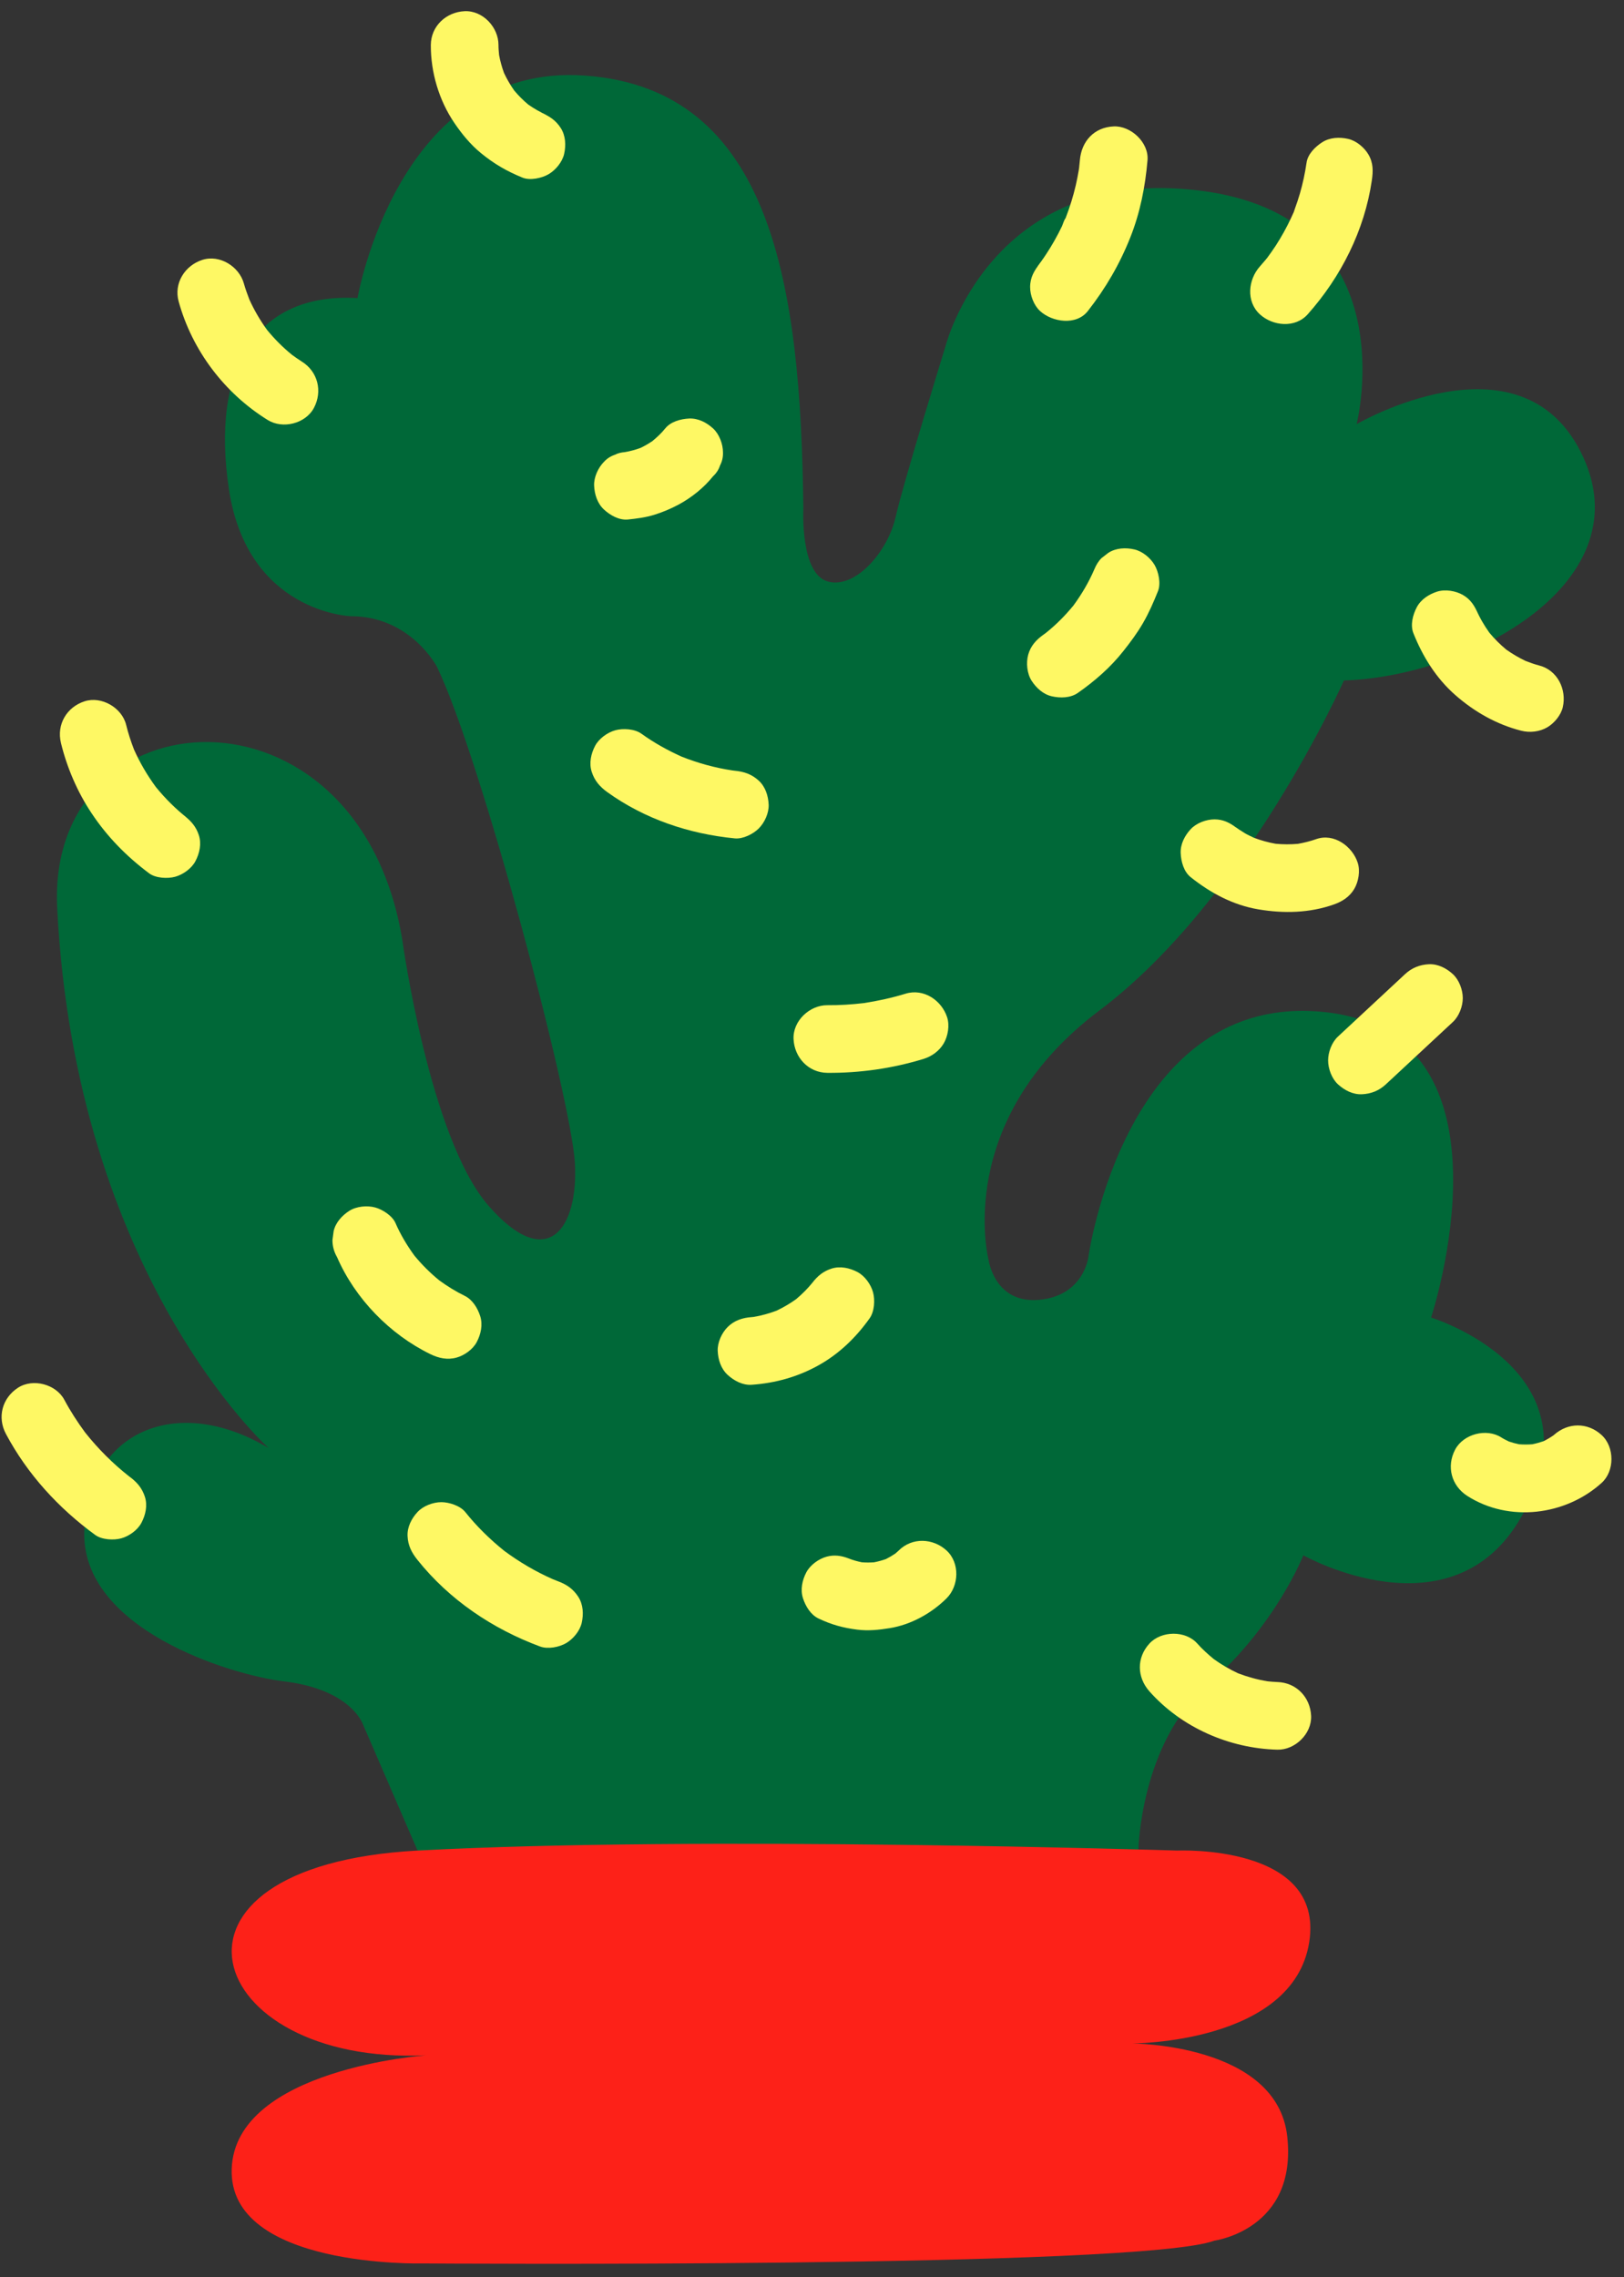
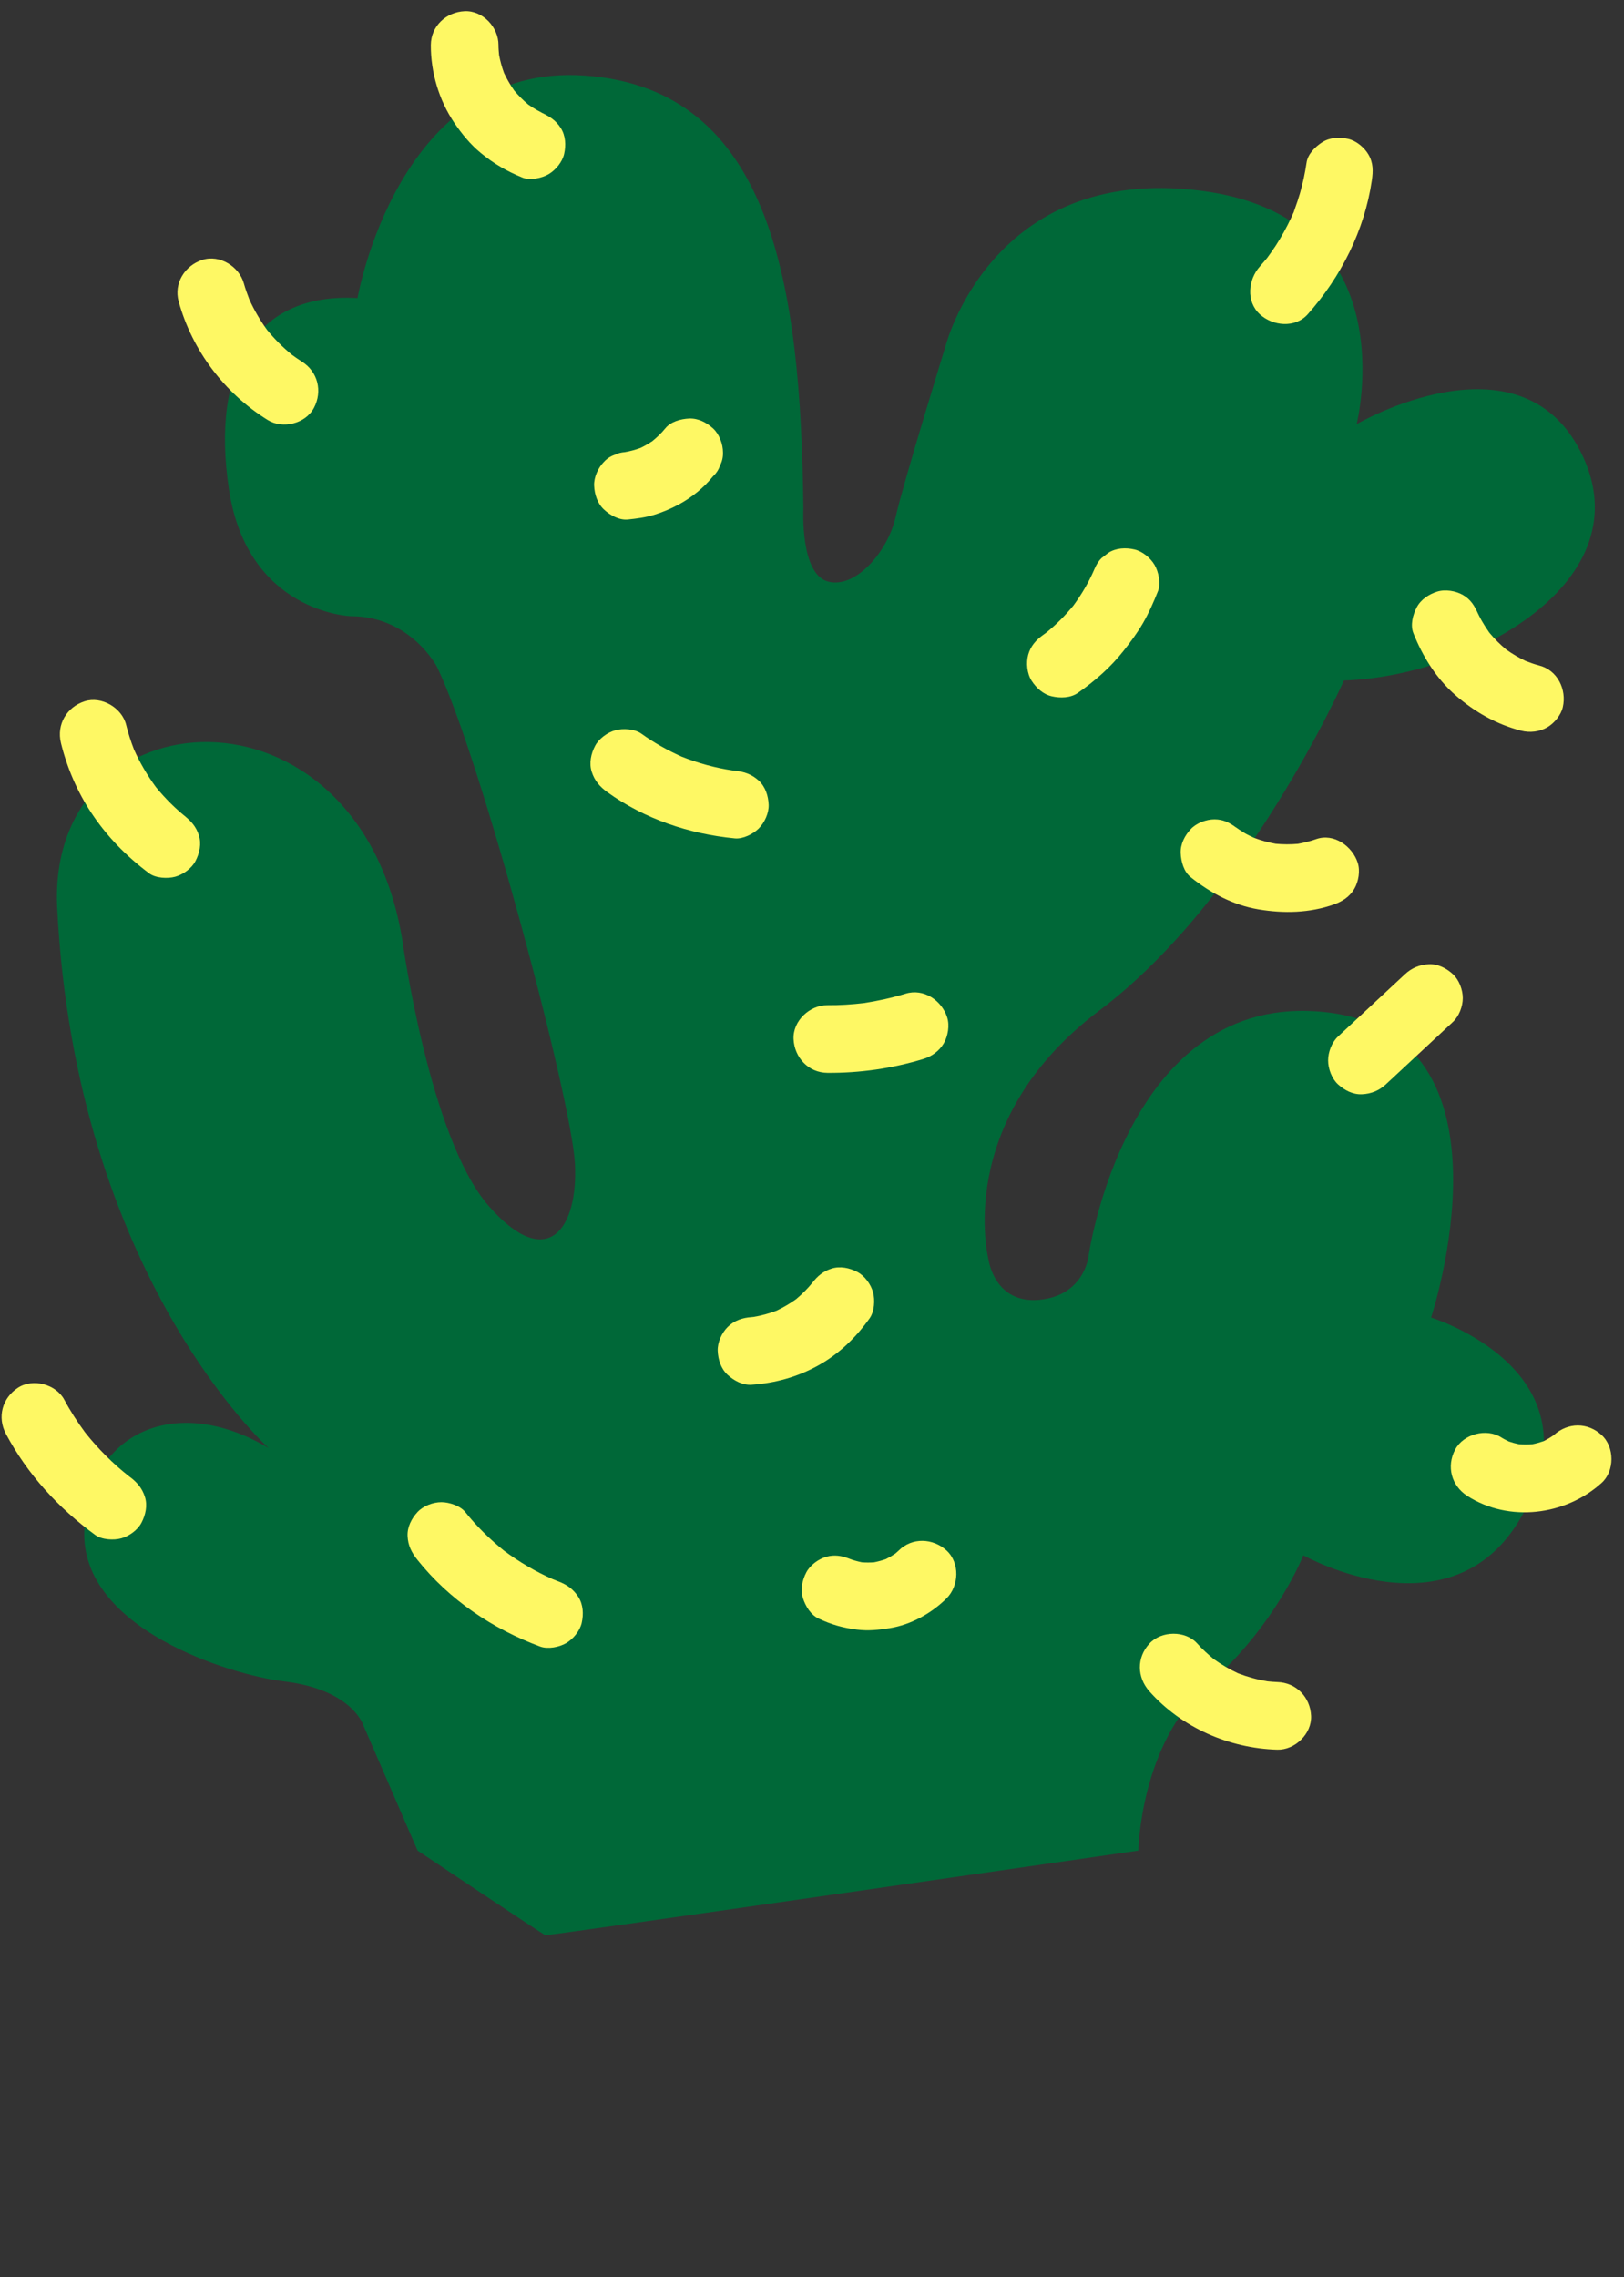
<svg xmlns="http://www.w3.org/2000/svg" viewBox="38.906 65.34 96.028 134.64" overflow="visible" width="96.028px" height="134.64px">
  <rect x="38.906" y="65.34" width="96.028" height="134.64" fill="#333333" stroke="none" />
  <g id="Desk Objects/Cactus" stroke="none" stroke-width="1" fill="none" fill-rule="evenodd">
    <g id="Small-Plant" transform="translate(39, 66)">
      <path d="M24.598,108.758 L21.363,101.287 C21.363,101.287 20.671,99.229 16.694,98.753 C13.514,98.373 4.689,95.652 4.889,89.849 C5.089,84.046 10.291,81.676 15.794,84.962 C15.794,84.962 4.389,74.768 3.288,53.031 C2.64,40.229 21.097,39.025 23.698,54.933 C23.698,54.933 25.298,66.638 28.8,70.64 C32.302,74.642 34.102,71.941 33.902,68.139 C33.702,64.337 28.342,44.162 25.748,38.775 C25.748,38.775 24.198,35.774 20.646,35.774 C20.646,35.774 14.543,35.573 13.443,28.27 C12.361,21.091 15.043,16.614 21.046,16.965 C21.046,16.965 23.448,3.008 34.503,3.809 C45.558,4.609 47.259,16.214 47.409,29.42 C47.409,29.42 47.208,33.273 48.859,33.723 C50.51,34.173 52.411,31.922 52.861,29.921 C53.311,27.92 55.812,19.816 55.812,19.816 C55.812,19.816 58.514,9.061 70.869,10.612 C83.225,12.162 80.124,24.418 80.124,24.418 C80.124,24.418 89.728,18.816 93.38,26.069 C97.223,33.702 86.877,39.325 79.373,39.575 C79.373,39.575 73.621,52.531 64.917,59.084 C56.213,65.638 58.364,73.841 58.364,73.841 C58.364,73.841 58.714,76.443 61.365,76.193 C64.016,75.943 64.266,73.641 64.266,73.641 C64.266,73.641 66.468,57.884 78.273,59.185 C90.078,60.486 84.526,77.243 84.526,77.243 C84.526,77.243 94.76,80.367 89.879,88.998 C85.777,96.252 76.973,91.3 76.973,91.3 C76.973,91.3 75.322,95.501 71.32,98.953 C67.318,102.404 67.218,108.758 67.218,108.758 C67.218,108.758 32.302,113.81 32.152,113.761 C32.001,113.71 24.598,108.758 24.598,108.758" id="Fill-142" fill="#006838" />
-       <path d="M69.519,108.758 C69.519,108.758 41.206,107.858 24.598,108.758 C7.99,109.658 11.892,121.464 25.098,120.863 C25.098,120.863 13.822,121.663 13.607,127.567 C13.393,133.469 24.898,133.169 24.898,133.169 C24.898,133.169 67.318,133.473 71.72,131.82 C71.72,131.82 76.623,131.168 76.022,125.665 C75.422,120.163 66.818,120.163 66.818,120.163 C66.818,120.163 76.387,120.193 77.323,114.16 C78.223,108.358 69.519,108.758 69.519,108.758" id="Fill-143" fill="#FD2118" />
      <path d="M11.663,48.719 C11.499,48.213 11.205,47.882 10.794,47.565 C10.858,47.614 10.922,47.663 10.986,47.713 C10.297,47.176 9.684,46.559 9.131,45.885 C8.618,45.189 8.181,44.446 7.829,43.655 C7.646,43.18 7.487,42.698 7.366,42.202 C7.119,41.186 5.912,40.481 4.906,40.806 C3.849,41.148 3.245,42.176 3.509,43.266 C3.865,44.729 4.484,46.166 5.318,47.419 C6.251,48.821 7.382,49.971 8.725,50.977 C9.113,51.268 9.821,51.301 10.266,51.179 C10.73,51.051 11.233,50.693 11.461,50.26 C11.706,49.795 11.83,49.233 11.663,48.719" id="Fill-144" fill="#FEF864" />
      <path d="M17.752,20.719 C17.552,20.594 17.362,20.455 17.171,20.319 C16.628,19.877 16.136,19.384 15.694,18.842 C15.287,18.281 14.939,17.683 14.652,17.052 C14.533,16.74 14.417,16.426 14.327,16.104 C14.049,15.096 12.896,14.374 11.867,14.707 C10.836,15.041 10.172,16.086 10.47,17.167 C11.272,20.069 13.181,22.586 15.733,24.172 C16.623,24.726 17.975,24.393 18.47,23.455 C18.988,22.475 18.702,21.309 17.752,20.719" id="Fill-145" fill="#FEF864" />
      <path d="M33.061,6.905 C32.767,6.449 32.39,6.205 31.896,6 C32.019,6.051 32.142,6.103 32.264,6.155 C31.865,5.985 31.493,5.766 31.139,5.52 C30.838,5.268 30.562,4.991 30.31,4.69 C30.08,4.364 29.88,4.018 29.71,3.657 C29.582,3.309 29.484,2.954 29.417,2.591 C29.4,2.394 29.38,2.199 29.381,2.002 C29.386,0.956 28.457,-0.046 27.381,0.002 C26.292,0.05 25.387,0.88 25.381,2.002 C25.373,3.609 25.861,5.265 26.765,6.598 C27.21,7.256 27.726,7.887 28.343,8.392 C29.119,9.028 29.876,9.466 30.803,9.843 C31.25,10.026 31.946,9.874 32.344,9.641 C32.758,9.399 33.154,8.923 33.263,8.446 C33.379,7.934 33.354,7.36 33.061,6.905" id="Fill-146" fill="#FEF864" />
      <path d="M42.07,24.672 C41.689,24.322 41.189,24.063 40.656,24.086 C40.16,24.109 39.567,24.267 39.241,24.672 C39.019,24.949 38.759,25.19 38.488,25.416 C38.264,25.568 38.03,25.705 37.785,25.822 C37.48,25.934 37.168,26.019 36.847,26.073 C36.644,26.09 36.448,26.133 36.266,26.229 C36.018,26.31 35.804,26.447 35.623,26.643 C35.276,26.989 35.014,27.559 35.037,28.057 C35.06,28.574 35.23,29.11 35.623,29.471 C35.99,29.809 36.518,30.109 37.037,30.057 C37.559,30.003 38.086,29.935 38.59,29.779 C39.085,29.627 39.572,29.421 40.029,29.176 C40.797,28.762 41.523,28.183 42.07,27.5 C42.265,27.319 42.403,27.105 42.484,26.857 C42.609,26.618 42.666,26.361 42.656,26.086 C42.656,25.596 42.438,25.01 42.07,24.672" id="Fill-147" fill="#FEF864" />
      <path d="M8.472,87.836 C8.303,87.313 7.995,86.965 7.553,86.641 C7.548,86.638 7.543,86.634 7.538,86.631 C6.574,85.872 5.707,85.002 4.943,84.042 C4.489,83.426 4.072,82.783 3.711,82.107 C3.218,81.183 1.859,80.82 0.975,81.389 C0.035,81.995 -0.27,83.137 0.258,84.126 C1.53,86.51 3.361,88.507 5.534,90.095 C5.928,90.383 6.625,90.42 7.075,90.297 C7.539,90.169 8.042,89.811 8.27,89.377 C8.515,88.913 8.639,88.352 8.472,87.836" id="Fill-148" fill="#FEF864" />
      <path d="M34.101,93.755 C33.805,93.296 33.418,93.026 32.906,92.836 C32.802,92.797 32.701,92.754 32.598,92.714 C31.576,92.264 30.614,91.697 29.718,91.033 C28.873,90.352 28.097,89.594 27.419,88.744 C27.121,88.37 26.461,88.158 26.005,88.158 C25.515,88.158 24.929,88.377 24.591,88.744 C24.241,89.125 23.981,89.626 24.005,90.158 C24.03,90.721 24.242,91.135 24.591,91.572 C26.473,93.93 29.029,95.65 31.843,96.693 C32.305,96.864 32.973,96.732 33.384,96.491 C33.799,96.248 34.194,95.773 34.303,95.296 C34.419,94.784 34.394,94.209 34.101,93.755" id="Fill-149" fill="#FEF864" />
-       <path d="M28.298,77.151 C28.145,76.676 27.843,76.181 27.379,75.956 C26.854,75.7 26.359,75.391 25.886,75.049 C25.345,74.608 24.851,74.116 24.408,73.577 C23.97,72.975 23.588,72.338 23.291,71.654 C23.105,71.225 22.524,70.852 22.096,70.735 C21.617,70.603 20.98,70.663 20.555,70.936 C20.128,71.212 19.752,71.622 19.635,72.131 C19.612,72.309 19.588,72.486 19.564,72.663 C19.565,73.024 19.656,73.361 19.837,73.672 C20.903,76.126 22.958,78.239 25.36,79.409 C25.849,79.647 26.362,79.759 26.901,79.61 C27.365,79.483 27.868,79.124 28.096,78.692 C28.341,78.227 28.465,77.665 28.298,77.151" id="Fill-150" fill="#FEF864" />
      <path d="M55.877,91.016 C55.077,90.282 53.841,90.227 53.048,91.016 C52.983,91.08 52.913,91.137 52.845,91.198 C52.667,91.319 52.482,91.427 52.29,91.523 C52.06,91.604 51.826,91.667 51.587,91.714 C51.348,91.731 51.108,91.731 50.868,91.713 C50.602,91.659 50.34,91.586 50.086,91.485 C49.668,91.323 49.241,91.255 48.784,91.381 C48.32,91.508 47.817,91.868 47.588,92.3 C47.343,92.764 47.22,93.327 47.387,93.841 C47.54,94.313 47.841,94.815 48.306,95.037 C49.071,95.401 49.752,95.588 50.586,95.694 C51.24,95.778 51.871,95.711 52.521,95.606 C53.772,95.402 54.983,94.733 55.877,93.844 C56.62,93.105 56.671,91.745 55.877,91.016" id="Fill-151" fill="#FEF864" />
      <path d="M55.911,59.49 C55.585,58.483 54.522,57.764 53.451,58.094 C52.645,58.341 51.823,58.52 50.99,58.649 C50.273,58.733 49.552,58.78 48.829,58.774 C47.783,58.766 46.781,59.7 46.829,60.774 C46.878,61.865 47.708,62.765 48.829,62.774 C50.743,62.79 52.684,62.512 54.515,61.95 C55.004,61.8 55.448,61.478 55.71,61.031 C55.96,60.602 56.067,59.971 55.911,59.49" id="Fill-152" fill="#FEF864" />
      <path d="M90.919,38.688 C90.642,38.618 90.376,38.518 90.109,38.417 C89.71,38.226 89.33,38.002 88.969,37.746 C88.609,37.446 88.278,37.116 87.978,36.756 C87.67,36.324 87.4,35.868 87.192,35.378 C87.228,35.461 87.262,35.543 87.297,35.625 C87.105,35.168 86.872,34.789 86.419,34.524 C85.991,34.273 85.359,34.167 84.878,34.323 C84.395,34.479 83.928,34.779 83.683,35.241 C83.448,35.686 83.286,36.292 83.482,36.782 C84.037,38.172 84.829,39.445 85.964,40.441 C87.087,41.426 88.401,42.175 89.856,42.545 C90.364,42.675 90.94,42.611 91.397,42.344 C91.812,42.101 92.207,41.626 92.316,41.149 C92.553,40.109 92.003,38.964 90.919,38.688" id="Fill-153" fill="#FEF864" />
      <path d="M85.815,56.938 C85.434,56.588 84.934,56.329 84.401,56.352 C83.859,56.377 83.388,56.565 82.987,56.938 C81.666,58.167 80.345,59.397 79.023,60.626 C78.656,60.967 78.438,61.545 78.438,62.04 C78.438,62.53 78.655,63.117 79.023,63.454 C79.405,63.804 79.905,64.064 80.438,64.04 C80.979,64.016 81.451,63.827 81.852,63.454 C83.173,62.225 84.494,60.997 85.815,59.767 C86.182,59.425 86.401,58.846 86.401,58.352 C86.401,57.862 86.183,57.276 85.815,56.938" id="Fill-154" fill="#FEF864" />
      <path d="M94.612,84.19 C93.78,83.426 92.614,83.44 91.784,84.19 C91.779,84.195 91.773,84.199 91.768,84.204 C91.58,84.335 91.382,84.451 91.176,84.553 C90.959,84.628 90.737,84.689 90.51,84.735 C90.25,84.754 89.99,84.754 89.73,84.735 C89.525,84.694 89.323,84.638 89.125,84.57 C88.976,84.496 88.826,84.424 88.685,84.334 C87.803,83.768 86.439,84.124 85.949,85.051 C85.425,86.043 85.725,87.184 86.666,87.788 C89.132,89.369 92.477,88.95 94.612,87.018 C95.39,86.315 95.381,84.895 94.612,84.19" id="Fill-155" fill="#FEF864" />
      <path d="M75.433,98.793 C75.238,98.787 75.044,98.768 74.85,98.749 C74.255,98.651 73.675,98.492 73.111,98.275 C72.608,98.041 72.131,97.761 71.68,97.438 C71.334,97.152 71.001,96.854 70.702,96.517 C70.005,95.732 68.575,95.753 67.873,96.517 C67.105,97.354 67.13,98.508 67.873,99.346 C69.773,101.484 72.589,102.716 75.433,102.793 C76.479,102.821 77.48,101.853 77.433,100.793 C77.383,99.686 76.554,98.823 75.433,98.793" id="Fill-156" fill="#FEF864" />
      <path d="M80.189,50.352 C79.876,49.383 78.784,48.58 77.729,48.956 C77.379,49.081 77.021,49.166 76.657,49.233 C76.215,49.273 75.774,49.27 75.333,49.229 C74.899,49.151 74.476,49.035 74.063,48.879 C73.881,48.794 73.698,48.711 73.525,48.61 C73.408,48.54 73.293,48.468 73.181,48.393 C73.125,48.354 73.07,48.313 73.014,48.276 C72.987,48.258 72.979,48.254 72.98,48.256 C72.604,47.978 72.224,47.786 71.721,47.786 C71.231,47.786 70.645,48.003 70.307,48.372 C69.957,48.752 69.697,49.252 69.721,49.786 C69.743,50.282 69.901,50.875 70.307,51.2 C71.481,52.139 72.819,52.856 74.317,53.108 C75.813,53.36 77.351,53.327 78.793,52.813 C79.289,52.635 79.714,52.36 79.988,51.893 C80.238,51.465 80.345,50.832 80.189,50.352" id="Fill-157" fill="#FEF864" />
-       <path d="M65.759,6.814 C64.599,6.866 63.854,7.694 63.759,8.814 C63.746,8.968 63.729,9.122 63.713,9.276 C63.705,9.325 63.698,9.374 63.69,9.422 C63.641,9.716 63.583,10.008 63.516,10.299 C63.366,10.942 63.171,11.573 62.933,12.189 C62.925,12.211 62.916,12.233 62.907,12.256 C62.838,12.311 62.739,12.635 62.705,12.708 C62.567,12.996 62.42,13.279 62.262,13.557 C62.105,13.835 61.939,14.107 61.763,14.374 C61.67,14.516 61.573,14.656 61.474,14.794 C61.403,14.894 61.035,15.373 61.404,14.901 C61.063,15.337 60.818,15.735 60.818,16.315 C60.818,16.805 61.036,17.391 61.404,17.729 C62.121,18.387 63.545,18.61 64.232,17.729 C65.289,16.375 66.109,14.969 66.744,13.372 C67.323,11.913 67.626,10.375 67.759,8.814 C67.848,7.768 66.776,6.768 65.759,6.814" id="Fill-158" fill="#FEF864" />
      <path d="M80.82,8.472 C80.577,8.057 80.102,7.661 79.625,7.553 C79.113,7.436 78.538,7.461 78.084,7.754 C77.677,8.016 77.238,8.448 77.165,8.95 C77.074,9.57 76.945,10.183 76.769,10.785 C76.681,11.085 76.583,11.383 76.475,11.676 C76.45,11.744 76.427,11.819 76.402,11.893 C76.396,11.903 76.39,11.913 76.369,11.961 C76.328,12.049 76.289,12.139 76.247,12.229 C75.983,12.795 75.678,13.345 75.338,13.87 C75.179,14.115 75.008,14.35 74.837,14.585 C74.807,14.621 74.778,14.659 74.747,14.696 C74.635,14.83 74.519,14.963 74.402,15.096 C73.707,15.876 73.575,17.164 74.402,17.924 C75.162,18.621 76.487,18.758 77.231,17.924 C79.202,15.709 80.591,12.959 81.022,10.013 C81.103,9.459 81.115,8.975 80.82,8.472" id="Fill-159" fill="#FEF864" />
      <path d="M68.178,32.745 C67.935,32.33 67.459,31.934 66.983,31.826 C66.47,31.709 65.896,31.734 65.442,32.027 C65.306,32.132 65.172,32.236 65.037,32.341 C64.846,32.532 64.716,32.758 64.615,33.002 C64.289,33.761 63.87,34.471 63.383,35.137 C62.897,35.731 62.355,36.277 61.755,36.758 C61.711,36.79 61.668,36.823 61.623,36.854 C61.189,37.158 60.849,37.523 60.704,38.05 C60.573,38.528 60.632,39.166 60.906,39.591 C61.181,40.017 61.591,40.394 62.101,40.51 C62.601,40.624 63.206,40.614 63.642,40.308 C64.649,39.602 65.572,38.799 66.334,37.832 C66.752,37.304 67.152,36.767 67.49,36.184 C67.842,35.578 68.12,34.937 68.38,34.287 C68.559,33.836 68.412,33.146 68.178,32.745" id="Fill-160" fill="#FEF864" />
      <path d="M44.771,45.497 C44.359,45.119 43.913,44.965 43.357,44.911 C43.311,44.906 43.265,44.9 43.218,44.894 C42.187,44.74 41.184,44.463 40.214,44.079 C39.377,43.703 38.578,43.257 37.833,42.721 C37.435,42.434 36.745,42.393 36.291,42.518 C35.827,42.646 35.325,43.005 35.096,43.437 C34.851,43.902 34.728,44.464 34.895,44.978 C35.063,45.5 35.37,45.853 35.813,46.174 C38.03,47.77 40.653,48.648 43.357,48.911 C43.838,48.958 44.442,48.654 44.771,48.325 C45.118,47.978 45.379,47.409 45.357,46.911 C45.334,46.393 45.164,45.857 44.771,45.497" id="Fill-161" fill="#FEF864" />
      <path d="M51.529,75.747 C51.402,75.283 51.043,74.78 50.61,74.552 C50.146,74.307 49.584,74.184 49.069,74.35 C48.591,74.505 48.252,74.781 47.954,75.17 C47.663,75.531 47.335,75.856 46.981,76.155 C46.616,76.416 46.231,76.643 45.825,76.835 C45.385,77.002 44.933,77.127 44.469,77.205 C44.427,77.208 44.386,77.214 44.345,77.217 C43.811,77.253 43.319,77.416 42.931,77.803 C42.584,78.149 42.323,78.719 42.345,79.217 C42.368,79.734 42.538,80.27 42.931,80.631 C43.307,80.976 43.818,81.252 44.345,81.217 C45.747,81.121 47.082,80.751 48.312,80.063 C49.531,79.382 50.522,78.419 51.327,77.288 C51.613,76.887 51.654,76.203 51.529,75.747" id="Fill-162" fill="#FEF864" />
    </g>
  </g>
</svg>